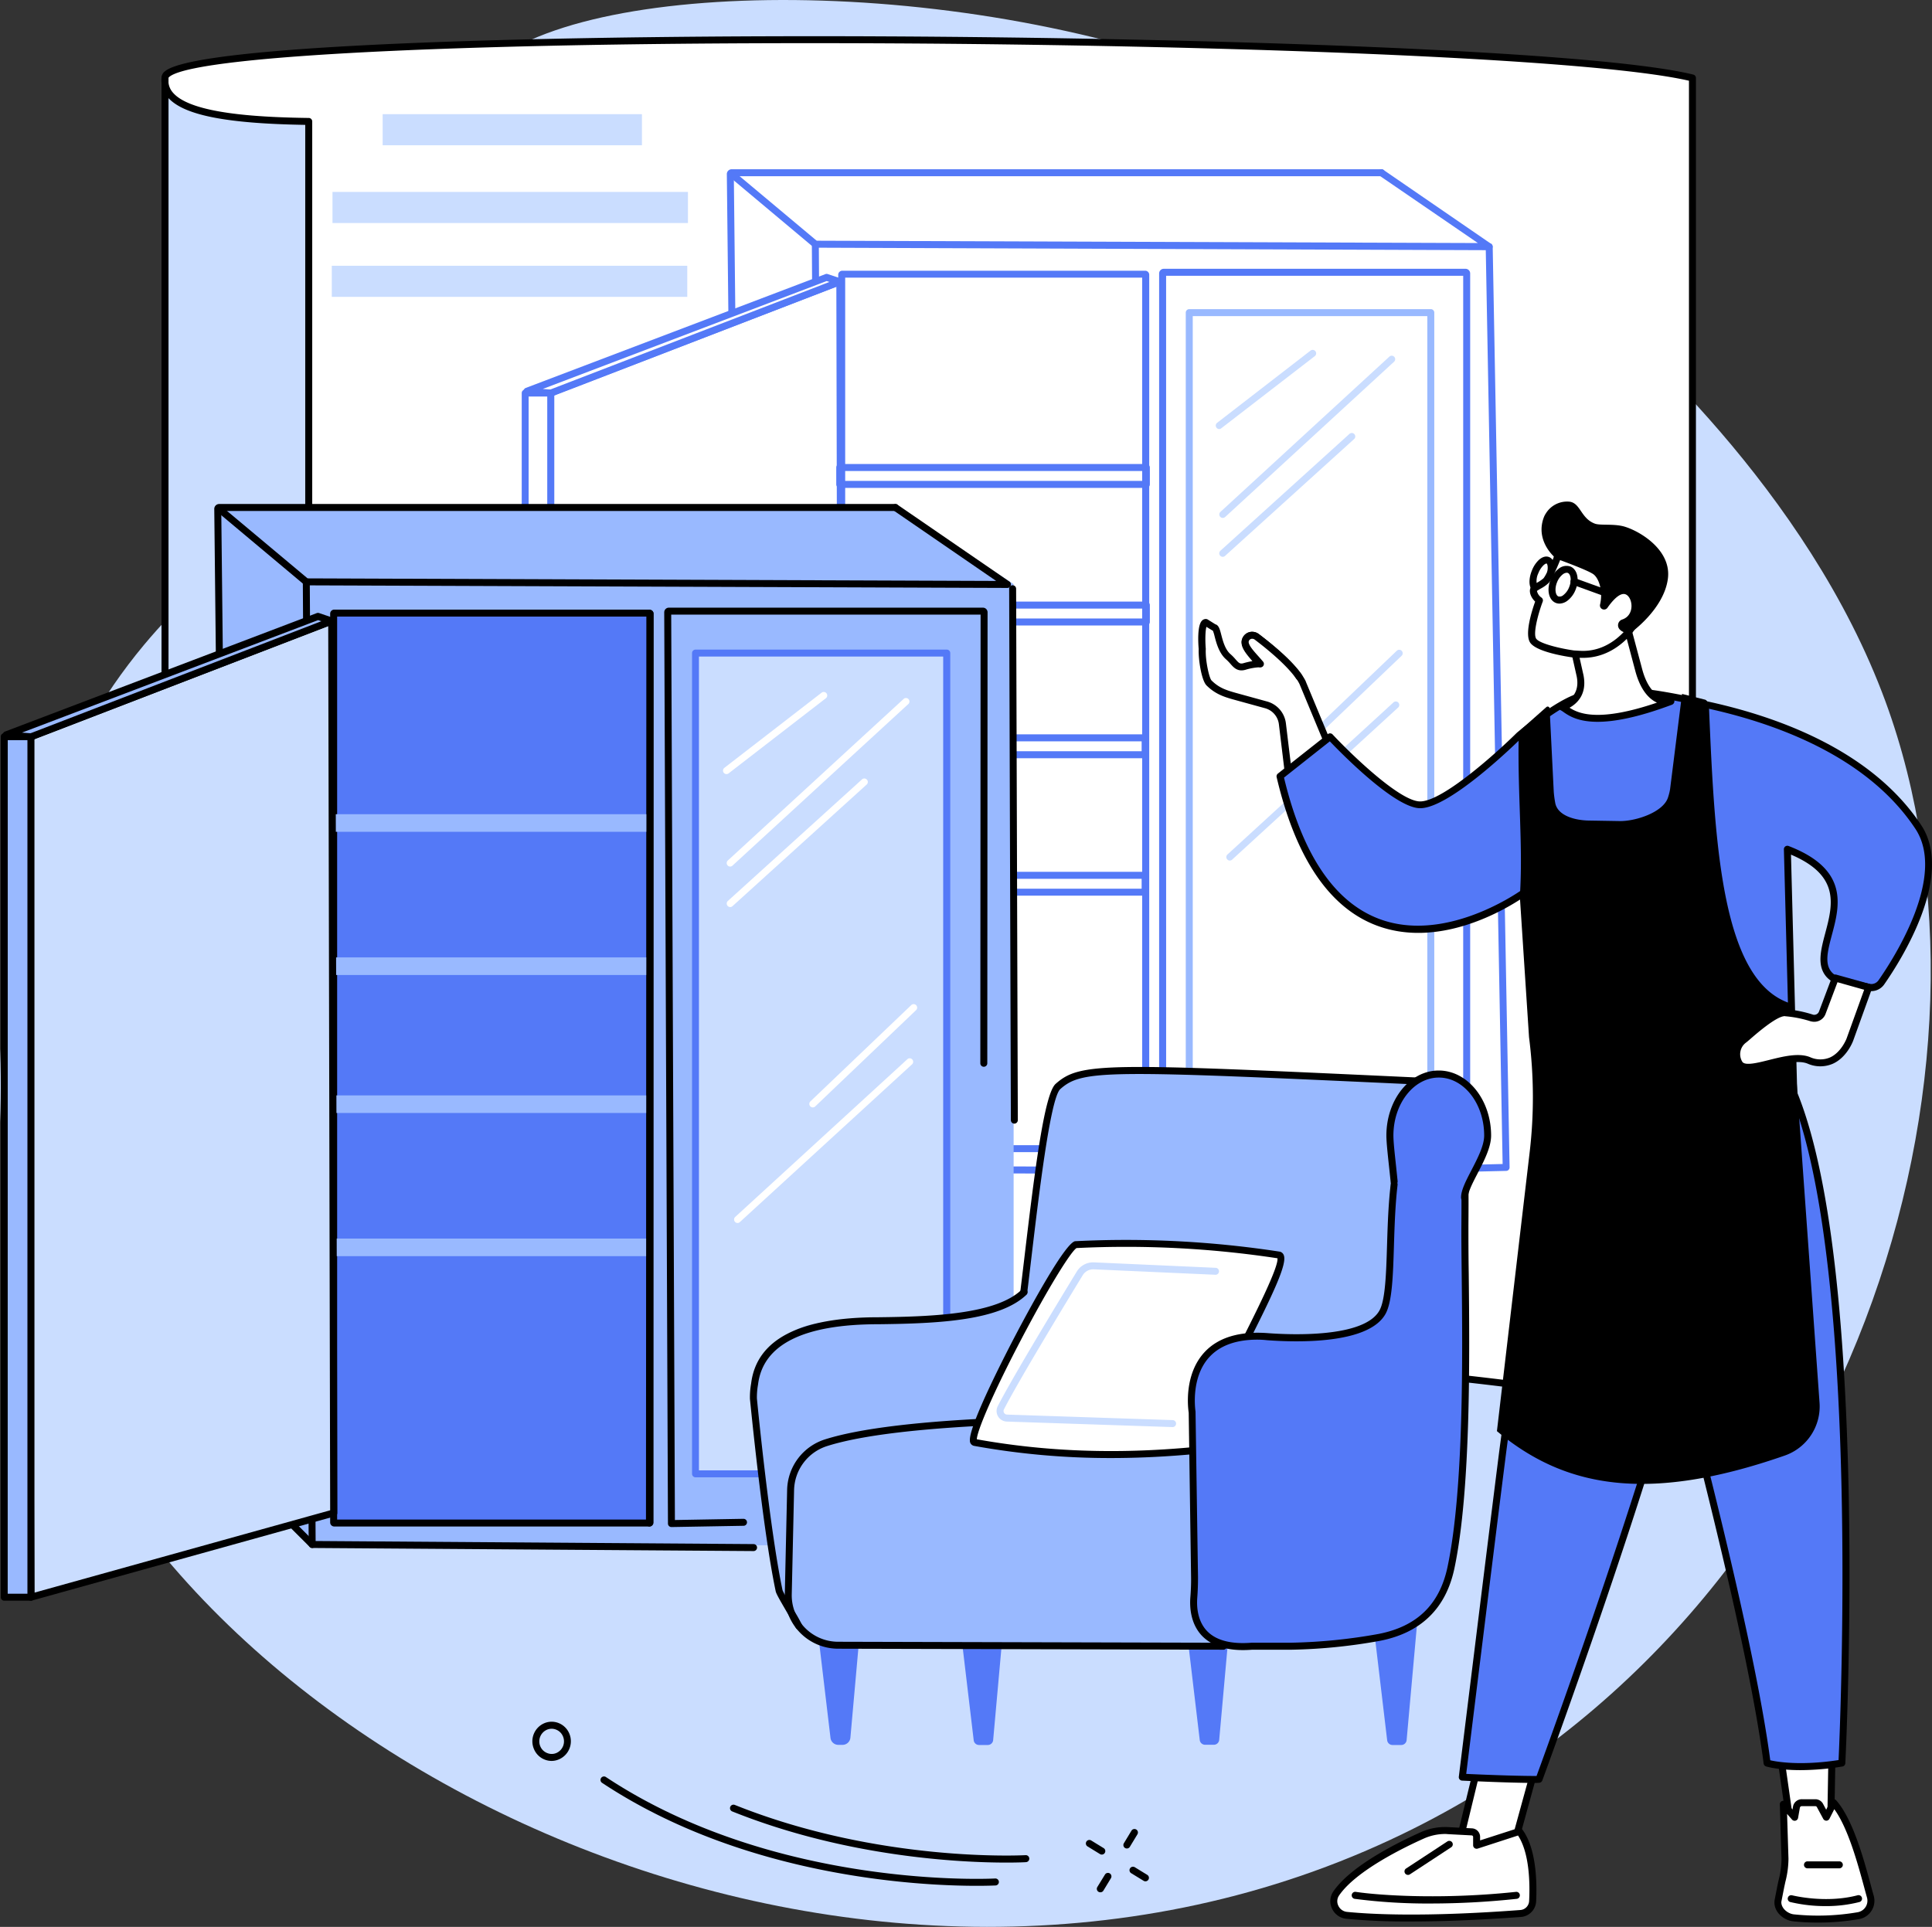
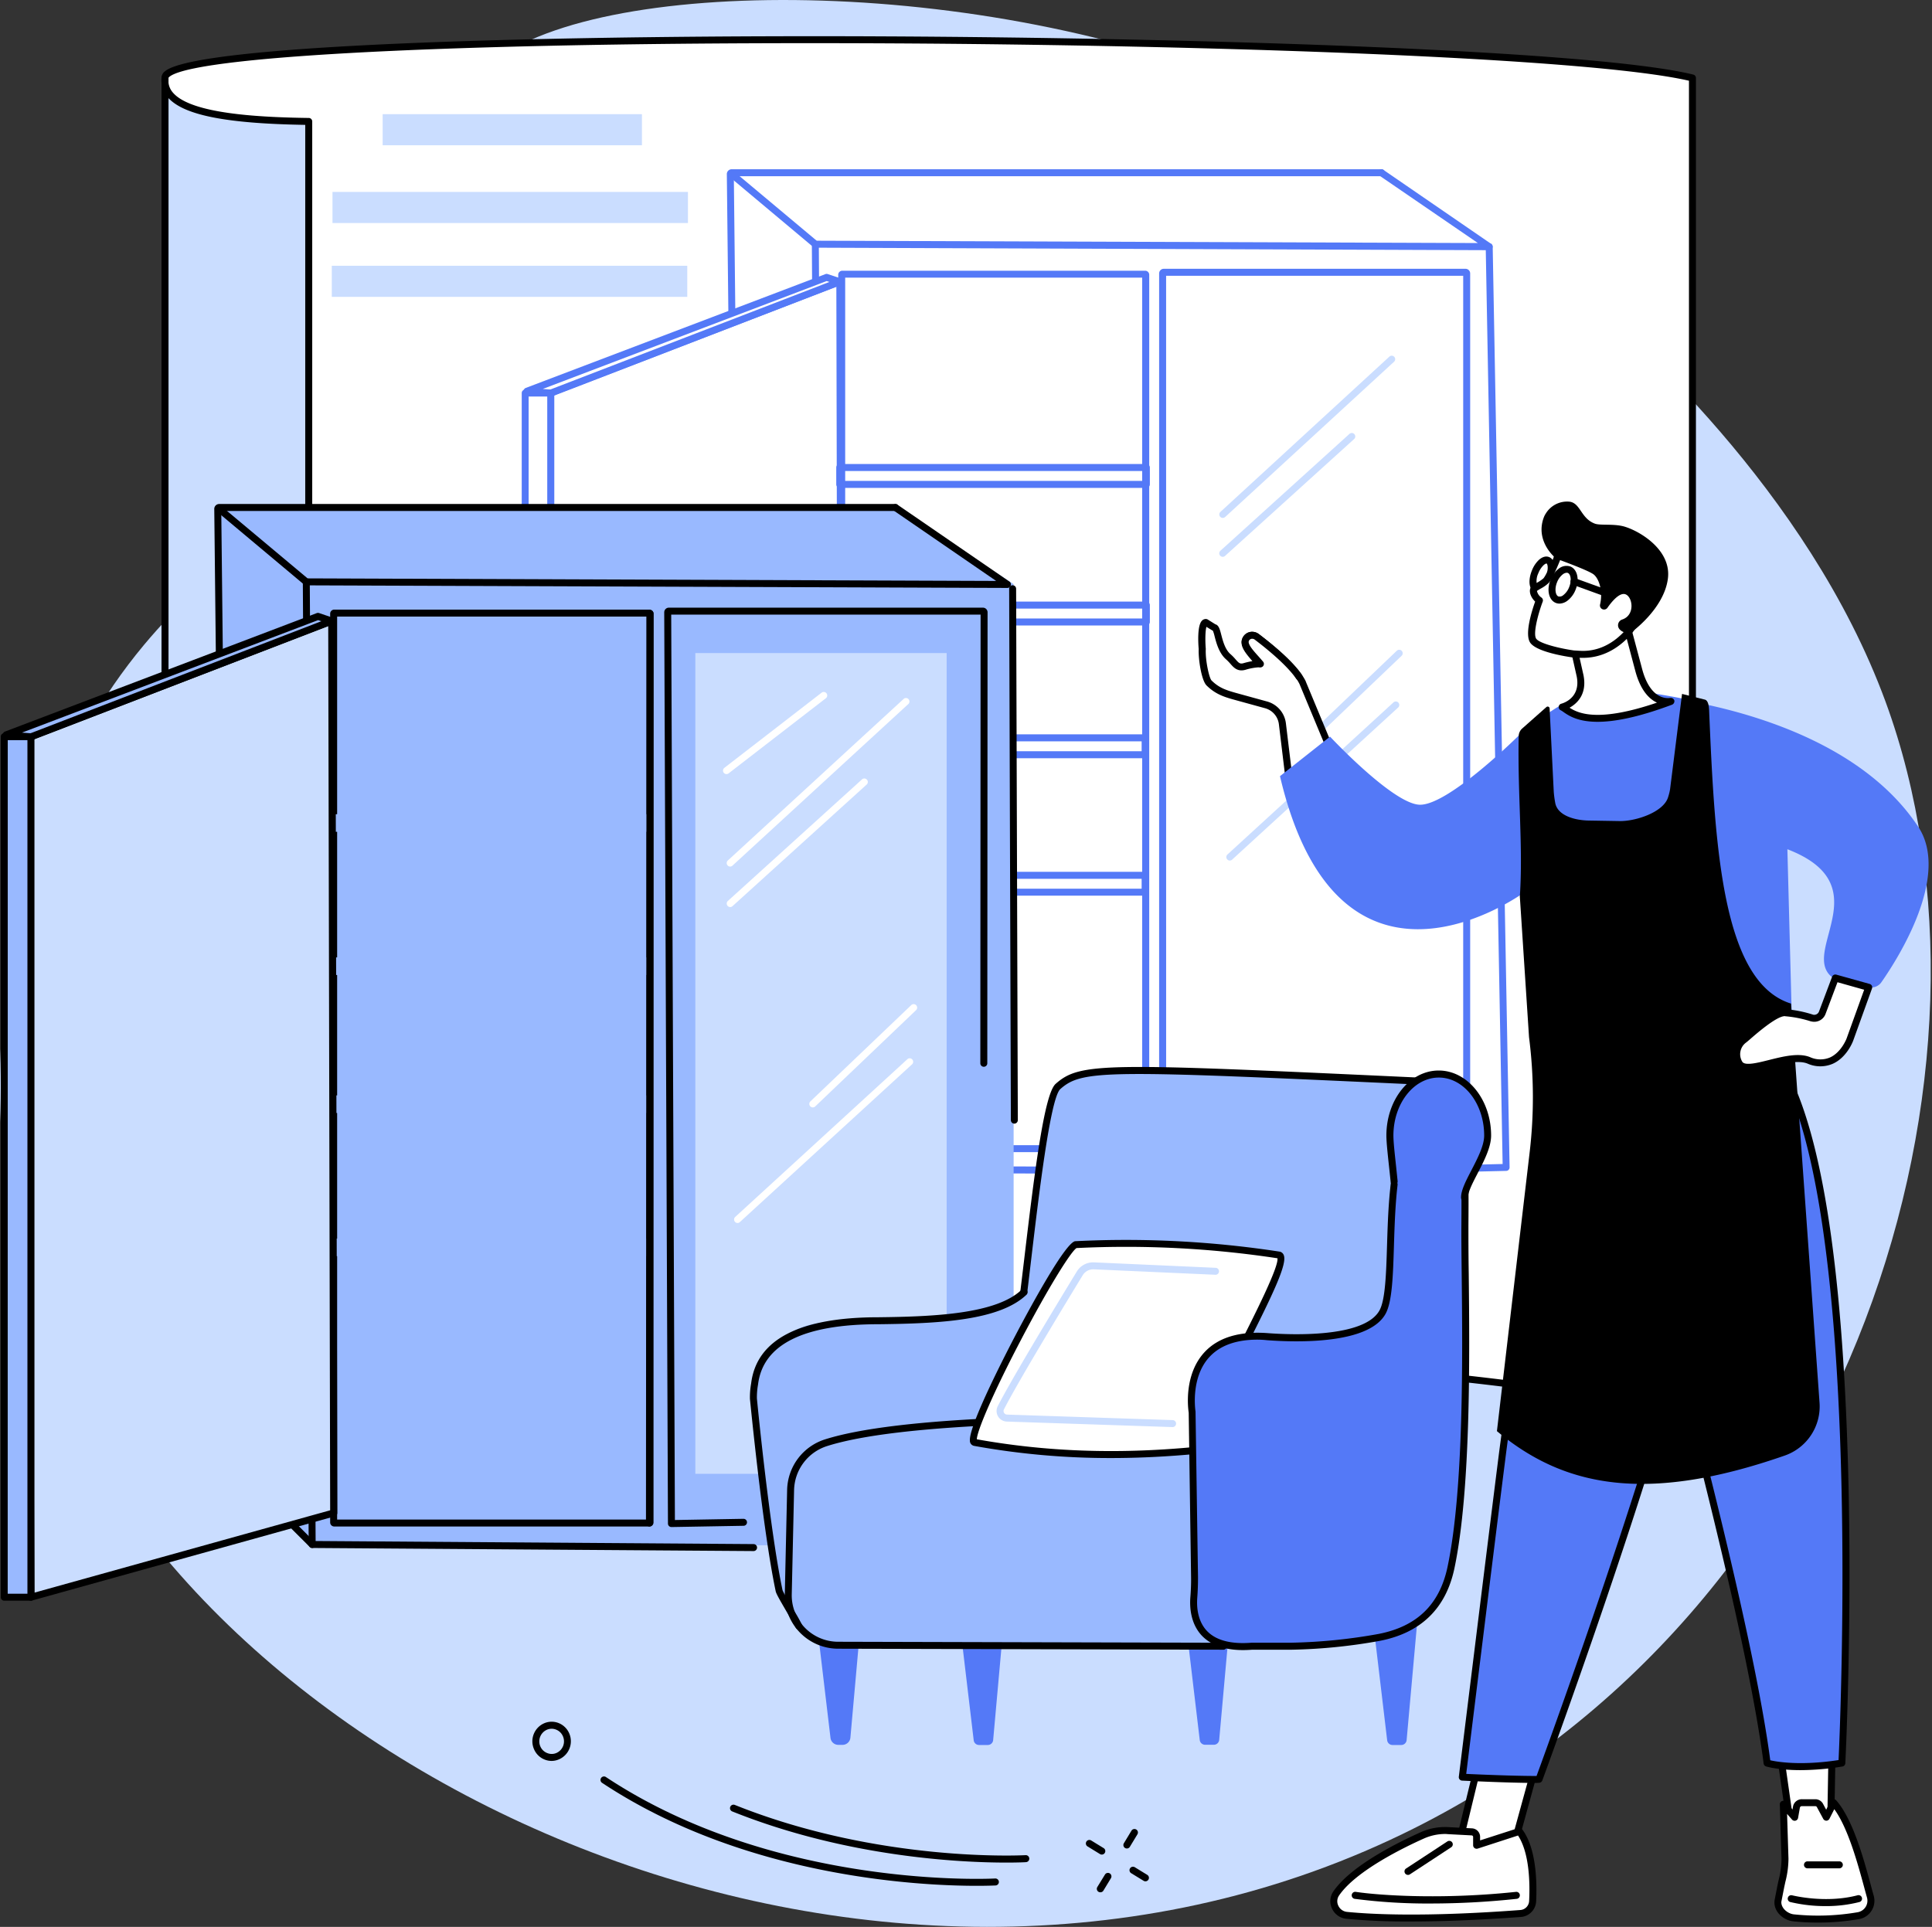
<svg xmlns="http://www.w3.org/2000/svg" viewBox="0 0 830.53 828.5">
  <rect x="0" y="0" width="830.53" height="828.5" fill="#333333" stroke="none" />
  <defs>
    <style>.cls-1{fill:#caddff;}.cls-2{fill:#fff;}.cls-3{fill:#5479f7;}.cls-4{fill:#99b9ff;}</style>
  </defs>
  <g id="Слой_2" data-name="Слой 2">
    <g id="Illustration">
      <g id="Custom_furniture" data-name="Custom furniture">
        <path class="cls-1" d="M500.87,24.58C519,30.2,599.15,56.34,679.24,125.7c19.4,16.81,97.82,84.73,131.32,176,57,155.42-11.21,391.88-207.76,486.91C373.85,899.33,84.65,763.09,18.69,580.77c-29.26-80.86-30.57-214.95,43.12-303.38,59.31-71.16,139.81-83.71,135.88-151C195.8,94,192.22,63.72,199,43.3,215.14-5.12,373.12-15.17,500.87,24.58Z" />
        <path d="M473.65,797.4a1.46,1.46,0,0,1-.78-.22l-5.36-3.29a1.5,1.5,0,1,1,1.57-2.56l5.36,3.29a1.5,1.5,0,0,1,.49,2.06A1.49,1.49,0,0,1,473.65,797.4Z" />
        <path d="M492.41,808.9a1.46,1.46,0,0,1-.78-.22l-5.36-3.28a1.5,1.5,0,1,1,1.57-2.56l5.36,3.29a1.5,1.5,0,0,1-.79,2.77Z" />
        <path d="M473,813.61a1.48,1.48,0,0,1-.78-.21,1.5,1.5,0,0,1-.5-2.06L475,806a1.5,1.5,0,1,1,2.57,1.55l-3.26,5.38A1.47,1.47,0,0,1,473,813.61Z" />
        <path d="M484.42,794.78a1.6,1.6,0,0,1-.78-.21,1.5,1.5,0,0,1-.5-2.06l3.25-5.38a1.5,1.5,0,1,1,2.57,1.55l-3.26,5.38A1.47,1.47,0,0,1,484.42,794.78Z" />
        <path d="M237.14,757.13a8.13,8.13,0,0,1-2.95-.56,8.24,8.24,0,0,1-4.62-4.47A8.46,8.46,0,0,1,233.8,741a8.08,8.08,0,0,1,6.29-.17,8.29,8.29,0,0,1,4.62,4.48,8.48,8.48,0,0,1-4.23,11.06A8.17,8.17,0,0,1,237.14,757.13ZM235,743.77a5.47,5.47,0,0,0-2.71,7.14,5.3,5.3,0,0,0,3,2.86,5.09,5.09,0,0,0,4-.1,5.46,5.46,0,0,0,2.7-7.14,5.28,5.28,0,0,0-2.95-2.86A5.11,5.11,0,0,0,235,743.77Z" />
        <path d="M419.89,810.83c-24.48,0-99.58-3.57-161-44.23a1.5,1.5,0,1,1,1.65-2.5c73.28,48.52,166.33,43.63,167.27,43.58a1.5,1.5,0,1,1,.17,3C427.85,810.68,425,810.83,419.89,810.83Z" />
        <path d="M432.67,800.84c-19.15,0-68.44-2.16-117.91-22a1.5,1.5,0,0,1,1.12-2.79c62.32,25,124.34,21.63,125,21.6a1.5,1.5,0,1,1,.18,3C440.88,800.68,437.9,800.84,432.67,800.84Z" />
        <path class="cls-2" d="M727.55,611.12c-71.84-31.61-560.92-51.59-656.61,0V33.53c-1.76-23.71,574.71-20.12,656.61,0Z" />
        <path d="M727.55,612.62a1.46,1.46,0,0,1-.61-.13c-34.42-15.14-171.46-28.5-318.78-31.07-169.2-3-295,8.64-336.51,31a1.5,1.5,0,0,1-2.21-1.32V33.57a3.52,3.52,0,0,1,1.46-2.91C85.19,18.58,246,15,379.44,15.64c138.23.64,306.24,6.06,348.47,16.43a1.51,1.51,0,0,1,1.14,1.46V611.12a1.5,1.5,0,0,1-.68,1.25A1.46,1.46,0,0,1,727.55,612.62ZM358.49,578q24.33,0,49.72.44c144.84,2.52,280,15.53,317.84,30.45V34.71c-43.4-10-207.82-15.36-343.38-16.06-170.73-.87-295,4.73-309.35,14-.68.44-.87.75-.89.83a.34.34,0,0,1,0,.1V608.65c23.23-11.58,67.35-20.07,131.24-25.24C248.12,579.82,300.93,578,358.49,578Z" />
        <path class="cls-1" d="M132.72,592.44H70.94V33.53c-1.46,14.33,25.57,18.19,61.78,18.68Z" />
        <path d="M132.72,593.94H70.94a1.5,1.5,0,0,1-1.5-1.5V35.76a11.15,11.15,0,0,1,0-2.38A1.48,1.48,0,0,1,71,32a1.5,1.5,0,0,1,1.43,1.5V35.6A7.84,7.84,0,0,0,74.5,40c8,9,37.08,10.43,58.24,10.72a1.5,1.5,0,0,1,1.48,1.5V592.44a1.5,1.5,0,0,1-1.5,1.5Zm-60.28-3h58.78V53.69c-33.75-.55-51.93-4.11-58.78-11.5Z" />
        <rect class="cls-1" x="164.5" y="49.09" width="111.46" height="13.37" />
        <rect class="cls-1" x="142.93" y="82.52" width="152.81" height="13.37" />
        <rect class="cls-1" x="142.63" y="114.27" width="152.81" height="13.37" />
        <path class="cls-3" d="M587.74,505.06h0L353,504.25a1.49,1.49,0,0,1-1.05-.44l-34.7-34.69a1.56,1.56,0,0,1-.44-1.05L312.45,74.86a2.08,2.08,0,0,1,2.08-2.09H593.89a1.5,1.5,0,0,1,0,3H315.46l4.3,391.66,33.82,33.82,234.16.81a1.5,1.5,0,0,1,0,3Z" />
        <path class="cls-3" d="M640.18,107.57h0L350.53,106.5a1.59,1.59,0,0,1-1-.35L314.88,77.1a1.5,1.5,0,1,1,1.93-2.3l34.27,28.7,284.24,1L593,75.51a1.5,1.5,0,0,1,1.7-2.48L641,104.84a1.5,1.5,0,0,1-.85,2.73Z" />
        <path class="cls-3" d="M353,504.25a1.49,1.49,0,0,1-1.5-1.49L349,105a1.49,1.49,0,0,1,1.49-1.5h0A1.5,1.5,0,0,1,352,105l2.42,397.75a1.5,1.5,0,0,1-1.49,1.51Z" />
        <path class="cls-3" d="M578.06,505.06a1.5,1.5,0,0,1,0-3l67.89-1.58L638.68,106.1a1.5,1.5,0,0,1,3-.06l7.26,395.88a1.49,1.49,0,0,1-1.46,1.52l-69.39,1.62Z" />
        <path class="cls-3" d="M492.28,495.38H362.08a1.76,1.76,0,0,1-1.75-1.76V118.16a1.76,1.76,0,0,1,1.75-1.76h130.2a1.75,1.75,0,0,1,1.75,1.76V493.62A1.75,1.75,0,0,1,492.28,495.38Zm-128.95-3H491v-373H363.33Z" />
        <path class="cls-3" d="M630,494.57H500.29a2,2,0,0,1-2-2v-375a2,2,0,0,1,2-2H630a2,2,0,0,1,2,2v375A2,2,0,0,1,630,494.57Zm-128.7-3H629v-373H501.29Z" />
        <polygon class="cls-2" points="361.02 121.13 235.16 169.65 236.78 524.53 361.83 489.72 361.02 121.13" />
        <path class="cls-3" d="M236.78,526a1.49,1.49,0,0,1-1.5-1.49l-1.62-354.88a1.52,1.52,0,0,1,1-1.41l125.87-48.52a1.5,1.5,0,0,1,1.38.16,1.54,1.54,0,0,1,.66,1.24l.8,368.59a1.52,1.52,0,0,1-1.1,1.45L237.18,526A1.37,1.37,0,0,1,236.78,526Zm-.11-355.35,1.6,351.88,122.06-34-.8-365.26Z" />
        <polygon class="cls-2" points="226.56 168.2 355.38 119.25 361.02 121.13 236.78 169 226.56 168.2" />
        <path class="cls-3" d="M236.78,170.5h-.12l-10.22-.81a1.5,1.5,0,0,1-.41-2.9l128.82-48.94a1.43,1.43,0,0,1,1,0l5.65,1.88a1.49,1.49,0,0,1,1,1.39,1.48,1.48,0,0,1-1,1.43L237.32,170.4A1.44,1.44,0,0,1,236.78,170.5Zm-3.45-3.27,3.23.25,120-46.25-1.18-.39Z" />
        <rect class="cls-2" x="225.75" y="169" width="11.03" height="355.53" />
        <path class="cls-3" d="M236.78,526h-11a1.5,1.5,0,0,1-1.5-1.5V169a1.5,1.5,0,0,1,1.5-1.5h11a1.5,1.5,0,0,1,1.5,1.5V524.53A1.5,1.5,0,0,1,236.78,526Zm-9.53-3h8V170.5h-8Z" />
        <path class="cls-3" d="M492.8,209.77H361a1.5,1.5,0,0,1-1.5-1.5V201a1.5,1.5,0,0,1,1.5-1.5H492.8a1.5,1.5,0,0,1,1.5,1.5v7.26A1.5,1.5,0,0,1,492.8,209.77Zm-130.27-3H491.3v-4.26H362.53Z" />
        <path class="cls-3" d="M492.8,268.93H361.56a1.5,1.5,0,0,1-1.5-1.5v-7.26a1.5,1.5,0,0,1,1.5-1.5H492.8a1.5,1.5,0,0,1,1.5,1.5v7.26A1.5,1.5,0,0,1,492.8,268.93Zm-129.74-3H491.3v-4.26H363.06Z" />
        <path class="cls-3" d="M492.27,326H361.56a1.5,1.5,0,0,1-1.5-1.5v-7.26a1.5,1.5,0,0,1,1.5-1.5H492.27a1.5,1.5,0,0,1,1.5,1.5v7.26A1.51,1.51,0,0,1,492.27,326Zm-129.21-3H490.77v-4.26H363.06Z" />
        <path class="cls-3" d="M492.27,385.11H362.1a1.5,1.5,0,0,1-1.5-1.5v-7.26a1.5,1.5,0,0,1,1.5-1.5H492.27a1.5,1.5,0,0,1,1.5,1.5v7.26A1.5,1.5,0,0,1,492.27,385.11Zm-128.67-3H490.77v-4.26H363.6Z" />
-         <path class="cls-4" d="M615.07,475.05H511.24a1.5,1.5,0,0,1-1.5-1.5V134.42a1.5,1.5,0,0,1,1.5-1.5H615.07a1.5,1.5,0,0,1,1.5,1.5V473.55A1.5,1.5,0,0,1,615.07,475.05Zm-102.33-3H613.57V135.92H512.74Z" />
-         <path class="cls-1" d="M524.13,184.48a1.5,1.5,0,0,1-.92-2.68l40.16-31.05a1.5,1.5,0,1,1,1.84,2.37l-40.17,31A1.47,1.47,0,0,1,524.13,184.48Z" />
        <path class="cls-1" d="M525.64,222.69a1.5,1.5,0,0,1-1-2.6l72.75-66.87a1.5,1.5,0,0,1,2,2.21L526.66,222.3A1.53,1.53,0,0,1,525.64,222.69Z" />
        <path class="cls-1" d="M525.64,239.41a1.48,1.48,0,0,1-1.11-.49,1.5,1.5,0,0,1,.1-2.12L580,186.65a1.5,1.5,0,1,1,2,2.22L526.65,239A1.51,1.51,0,0,1,525.64,239.41Z" />
        <path class="cls-1" d="M528.67,370a1.46,1.46,0,0,1-1.1-.49,1.49,1.49,0,0,1,.09-2.11l71.24-65.28a1.5,1.5,0,1,1,2,2.21l-71.23,65.28A1.52,1.52,0,0,1,528.67,370Z" />
        <path class="cls-1" d="M559.75,322.21a1.5,1.5,0,0,1-1-2.59l41.68-39.8a1.5,1.5,0,1,1,2.07,2.17l-41.68,39.8A1.48,1.48,0,0,1,559.75,322.21Z" />
        <polygon class="cls-4" points="435.74 664.7 134.2 663.91 96.9 627.97 94.86 217.92 384.92 217.92 435.74 251.15 435.74 664.7" />
        <path d="M323.93,666.9h0l-189.73-1.33a1.49,1.49,0,0,1-1.05-.44L97,629a1.47,1.47,0,0,1-.44-1L92.11,218.82a2.11,2.11,0,0,1,2.1-2.12h290.7a1.5,1.5,0,0,1,0,3H95.12l4.47,407.64,35.24,35.23,189.11,1.33a1.5,1.5,0,0,1,0,3Z" />
        <path d="M433.08,252.79h0l-301.39-1.11a1.59,1.59,0,0,1-1-.35L94.62,221.1a1.5,1.5,0,1,1,1.92-2.3l35.69,29.88,296,1.1-44.16-30.34a1.5,1.5,0,0,1,1.7-2.47l48.17,33.09a1.5,1.5,0,0,1-.85,2.73Z" />
        <path d="M134.2,665.57a1.5,1.5,0,0,1-1.5-1.49l-2.52-413.9a1.5,1.5,0,0,1,1.49-1.5h0a1.49,1.49,0,0,1,1.5,1.49l2.52,413.89a1.5,1.5,0,0,1-1.49,1.51Z" />
-         <rect class="cls-3" x="143.43" y="263.61" width="136.01" height="391.23" rx="0.25" />
        <path d="M279.19,656.34H143.68a1.76,1.76,0,0,1-1.75-1.76V263.86a1.75,1.75,0,0,1,1.75-1.75H279.19a1.75,1.75,0,0,1,1.75,1.75V654.58A1.76,1.76,0,0,1,279.19,656.34Zm-134.26-3h133V265.11h-133Z" />
        <path d="M288.59,656.57a1.52,1.52,0,0,1-1-.42,1.55,1.55,0,0,1-.45-1.07l-1.6-391.81a2,2,0,0,1,2-2h135a2,2,0,0,1,2,2l-.12,193.9a1.5,1.5,0,0,1-1.5,1.5h0a1.5,1.5,0,0,1-1.5-1.5l.12-192.9h-133l1.59,389.28,29.47-.52a1.51,1.51,0,0,1,1.52,1.47,1.49,1.49,0,0,1-1.47,1.53l-31,.54Z" />
        <rect class="cls-4" x="142.6" y="350.08" width="137.13" height="7.56" />
        <rect class="cls-4" x="143.16" y="411.65" width="136.57" height="7.56" />
        <rect class="cls-4" x="143.16" y="470.98" width="136.01" height="7.56" />
        <rect class="cls-4" x="143.71" y="532.54" width="135.45" height="7.56" />
        <rect class="cls-1" x="298.91" y="280.79" width="108.04" height="352.89" />
-         <path class="cls-3" d="M407,635.19h-108a1.5,1.5,0,0,1-1.5-1.5V280.8a1.5,1.5,0,0,1,1.5-1.5H407a1.5,1.5,0,0,1,1.5,1.5V633.69A1.5,1.5,0,0,1,407,635.19Zm-106.54-3h105V282.3h-105Z" />
        <path class="cls-2" d="M312.32,332.83a1.5,1.5,0,0,1-.92-2.69l41.79-32.31a1.5,1.5,0,0,1,1.84,2.38l-41.8,32.3A1.48,1.48,0,0,1,312.32,332.83Z" />
        <path class="cls-2" d="M313.89,372.59a1.46,1.46,0,0,1-1.1-.49,1.5,1.5,0,0,1,.09-2.12l75.7-69.58a1.5,1.5,0,0,1,2,2.21l-75.7,69.58A1.5,1.5,0,0,1,313.89,372.59Z" />
        <path class="cls-2" d="M313.89,390a1.51,1.51,0,0,1-1-2.62l57.57-52.18a1.5,1.5,0,1,1,2,2.22L314.9,389.6A1.51,1.51,0,0,1,313.89,390Z" />
        <path class="cls-2" d="M317.05,525.84a1.5,1.5,0,0,1-1-2.6l74.13-67.93a1.5,1.5,0,0,1,2,2.21l-74.13,67.93A1.51,1.51,0,0,1,317.05,525.84Z" />
        <path class="cls-2" d="M349.38,476.14a1.5,1.5,0,0,1-1-2.59l43.38-41.42a1.5,1.5,0,0,1,2.07,2.17l-43.38,41.42A1.48,1.48,0,0,1,349.38,476.14Z" />
        <polygon class="cls-1" points="142.59 266.97 11.63 317.46 13.31 686.74 143.44 650.51 142.59 266.97" />
        <path d="M13.31,688.24a1.5,1.5,0,0,1-1.5-1.5L10.13,317.46a1.48,1.48,0,0,1,1-1.4l131-50.49a1.47,1.47,0,0,1,1.38.16,1.52,1.52,0,0,1,.66,1.23l.83,383.55a1.48,1.48,0,0,1-1.09,1.45L13.71,688.18A1.39,1.39,0,0,1,13.31,688.24Zm-.18-369.76L14.8,684.77l127.13-35.4-.83-380.22Z" />
        <polygon class="cls-4" points="2.67 315.94 136.72 265.01 142.59 266.97 13.31 316.78 2.67 315.94" />
        <path d="M13.31,318.28h-.12l-10.64-.83a1.5,1.5,0,0,1-.41-2.9L136.19,263.6a1.56,1.56,0,0,1,1,0l5.88,2a1.5,1.5,0,0,1,.06,2.83L13.85,318.18A1.71,1.71,0,0,1,13.31,318.28ZM9.45,315l3.64.29,125.07-48.19-1.41-.47Z" />
        <rect class="cls-4" x="1.83" y="316.78" width="11.47" height="369.96" />
        <path d="M13.31,688.24H1.83a1.5,1.5,0,0,1-1.5-1.5v-370a1.5,1.5,0,0,1,1.5-1.5H13.31a1.5,1.5,0,0,1,1.5,1.5v370A1.5,1.5,0,0,1,13.31,688.24Zm-10-3h8.48v-367H3.33Z" />
        <path d="M279.19,656.34h0a1.51,1.51,0,0,1-1.5-1.51l.25-391a1.5,1.5,0,0,1,1.5-1.5h0a1.5,1.5,0,0,1,1.5,1.5l-.25,391A1.5,1.5,0,0,1,279.19,656.34Z" />
        <path d="M436.05,483.12a1.5,1.5,0,0,1-1.5-1.5l-.73-228.48a1.49,1.49,0,0,1,1.49-1.5h0a1.51,1.51,0,0,1,1.5,1.5l.73,228.47a1.5,1.5,0,0,1-1.49,1.51Z" />
        <path class="cls-3" d="M350.81,695l6.2,52.22a3.38,3.38,0,0,0,3.36,3h1.83a3.39,3.39,0,0,0,3.37-3.08L371,686.29Z" />
        <path class="cls-3" d="M509.43,695l6.32,53.18a2.3,2.3,0,0,0,2.29,2h3.78a2.3,2.3,0,0,0,2.29-2.1l5.55-61.86Z" />
        <path class="cls-3" d="M412.26,695.09l6.32,53.19a2.3,2.3,0,0,0,2.29,2h3.77a2.31,2.31,0,0,0,2.3-2.1l5.55-61.86Z" />
        <path class="cls-3" d="M590,695.09l6.32,53.19a2.3,2.3,0,0,0,2.29,2h3.77a2.31,2.31,0,0,0,2.3-2.1l5.55-61.86Z" />
        <path class="cls-4" d="M629.74,527.17c.2-28,.06-40.71-7.37-46.69l4.28-16.16-156.39-3.57c-8.54-.2-17.41,6.06-18.81,14.49l-1.68,9.23c-7.55,22.95-3.78,62.9-13.15,73.61-6.82,7.79-49.93,9.73-81.45,10.55a32.16,32.16,0,0,0-31.3,32.7s5.33,55.59,11.07,82.65,32.8,23.83,32.8,23.83H555.12c19.75-.84,33.5-2.73,42.53-4.8a33.67,33.67,0,0,0,24.94-24.2C633.25,638.87,629.53,555.6,629.74,527.17Z" />
        <path d="M440.1,557.05h-.18a1.51,1.51,0,0,1-1.31-1.68c.53-4.34,1.1-9.13,1.7-14.15,4.73-40,8.74-71,13.5-75.21,10.61-9.42,21.5-8.92,154.86-2.75a1.5,1.5,0,1,1-.14,3c-132.95-6.14-143.26-6.41-152.72,2-4.3,3.82-9.25,45.64-12.53,73.32-.59,5-1.16,9.82-1.69,14.17A1.51,1.51,0,0,1,440.1,557.05Z" />
        <path d="M343.41,700.65a1.49,1.49,0,0,1-1.41-1c-.21-.55-1.91-3.43-3.28-5.74-3.39-5.75-5-8.57-5.25-9.67-5.69-26.83-11-82.21-11.09-82.76a.49.49,0,0,1,0-.12,33.92,33.92,0,0,1,.52-6.53c2.31-18.85,20.71-28.45,54.68-28.46,24.13-.27,50.81-1.43,61.65-11.89a1.5,1.5,0,0,1,2.08,2.16c-11.63,11.22-37.85,12.44-63.71,12.73-32.23,0-49.63,8.72-51.73,25.91a31,31,0,0,0-.49,6c.2,2.1,5.47,56.09,11,82.37.25.89,3.16,5.82,4.9,8.76a67.43,67.43,0,0,1,3.52,6.27,1.51,1.51,0,0,1-1.42,2Z" />
        <path d="M525.9,709.31h0l-165.72-.43a22.95,22.95,0,0,1-22.81-23.45l1-44.81a23.32,23.32,0,0,1,16.25-21.73c15.15-4.81,41.88-8,79.44-9.41a1.5,1.5,0,1,1,.12,3c-37.3,1.43-63.76,4.55-78.65,9.28a20.35,20.35,0,0,0-14.17,18.94l-1,44.81a19.94,19.94,0,0,0,19.82,20.38l165.72.43a1.5,1.5,0,1,1,0,3Z" />
        <path class="cls-2" d="M462.46,535.13c-5.75,1.18-49.65,84.54-43.42,85.08,28,5.09,59.15,6.88,95.4,3.36.08-12.33,42.19-81.72,35.46-84A432.35,432.35,0,0,0,462.46,535.13Z" />
        <path d="M477.6,626.9a326.93,326.93,0,0,1-58.78-5.21,2.23,2.23,0,0,1-1.88-2.34c-.4-6.87,16.55-39.44,19.95-45.9,6.15-11.66,20.91-38.89,25.27-39.79l.22,0a435.57,435.57,0,0,1,87.75,4.5,1.14,1.14,0,0,1,.25.06,2.39,2.39,0,0,1,1.48,1.42c1.58,3.82-4.44,16.45-17.57,42.38-8.59,17-18.32,36.15-18.35,41.59a1.5,1.5,0,0,1-1.36,1.48C501.93,626.29,489.63,626.9,477.6,626.9Zm-57.68-8.06c29.75,5.35,60.23,6.45,93.14,3.35,1.11-7.13,9.6-23.89,18.55-41.56,7.68-15.15,18.12-35.77,17.55-39.62a432.92,432.92,0,0,0-86.38-4.39c-2.35,1.42-11.91,16.58-24.13,39.94S420,615.39,419.92,618.84Z" />
        <path class="cls-1" d="M504.07,613.59H504l-71.2-2.37a4.54,4.54,0,0,1-3.89-6.61c6.3-12.37,27.62-47.46,34-57.92a8.18,8.18,0,0,1,7.39-3.92l52.29,2.34a1.5,1.5,0,0,1,1.43,1.56,1.48,1.48,0,0,1-1.57,1.43l-52.29-2.34a5.28,5.28,0,0,0-4.69,2.5c-6.37,10.43-27.63,45.44-33.89,57.71a1.54,1.54,0,0,0,1.32,2.25l71.2,2.37a1.5,1.5,0,0,1-.05,3Z" />
        <path class="cls-3" d="M623.76,674c8.77-41.56,5.78-119.51,6-146.85.24-33.38,0-45.1-12.58-49.47h0c-1.25-.43-7.34.19-8.55.7a7.37,7.37,0,0,0-.84.21c-17.42,18-6,72.2-13.43,85.54-6.75,12.19-36.68,11.52-49.46,10.56-38.42-2.87-32.41,32.54-32.41,32.54L513.61,684s-6,26.29,24.65,23.82c.14,0,16.86,0,16.86,0A231.88,231.88,0,0,0,592.9,704C608.25,701,619.86,692.45,623.76,674Z" />
        <path d="M534.32,709.47c-7.59,0-13.42-2-17.32-5.85-5.32-5.3-5.6-12.82-5.29-16.83.25-3.19.35-6,.31-8.62L511,607.37c-.24-1.57-2.22-16.07,6.66-25.83,5.88-6.45,15.08-9.26,27.36-8.34,9.6.72,41.44,2.14,48-9.78,2.51-4.54,2.87-15.9,3.24-27.94.7-22.45,1.57-50.39,16.14-58.85a2.33,2.33,0,0,1,.42-.2,6.83,6.83,0,0,1,4.83-.15c13.93,4.84,13.83,18.32,13.6,50.9,0,5.13,0,12.11.13,20.2.38,34.8,1,93-6.15,126.94-3.64,17.26-14.42,27.74-32,31.17a234.87,234.87,0,0,1-38,3.82c-4.57,0-16.4,0-16.86,0C536.93,709.41,535.6,709.47,534.32,709.47ZM540.58,576c-9.22,0-16.18,2.53-20.74,7.53-8.23,9-5.92,23.29-5.9,23.43a1.79,1.79,0,0,1,0,.23L515,678.13c0,2.69-.07,5.6-.32,8.89-.27,3.5-.05,10,4.42,14.48,3.91,3.89,10.3,5.5,19,4.8.08,0,.2,0,17,0a233.47,233.47,0,0,0,37.49-3.76c16.55-3.22,26.26-12.66,29.68-28.84,7.09-33.58,6.46-91.62,6.08-126.3-.09-8.1-.17-15.09-.13-20.25.24-34.08-.19-44.09-11.57-48a3.78,3.78,0,0,0-2.67.08l-.13.05c-13.1,7.61-13.94,34.63-14.62,56.34-.4,12.94-.75,24.12-3.61,29.29-7.26,13.11-38,12.28-50.88,11.33C543.32,576.09,541.92,576,540.58,576Zm83.18,98h0Z" />
        <path class="cls-3" d="M639.52,488.25c0,9.31-8.93,24.38-15.25,29.39-3.6,2.85-3.74-3.3-7.42-1.26-14.76,8.19-19.31-13.52-19.31-28.13s9.4-26.44,21-26.44S639.52,473.65,639.52,488.25Z" />
        <path d="M629.59,516.48a1.5,1.5,0,0,1-1.5-1.45c-.11-3.09,2-7.17,4.45-11.89,2.57-4.95,5.48-10.56,5.48-14.89,0-13.75-8.74-24.94-19.49-24.94S599,474.5,599,488.25c0,2.57.5,7.24,1.09,12.65.23,2.2.48,4.54.72,6.93a1.5,1.5,0,1,1-3,.3c-.24-2.39-.49-4.72-.73-6.91-.59-5.5-1.1-10.24-1.1-13,0-15.41,10.09-27.94,22.49-27.94S641,472.84,641,488.25c0,5.06-3.09,11-5.82,16.27-2.16,4.17-4.2,8.1-4.11,10.41a1.5,1.5,0,0,1-1.45,1.55Z" />
        <polygon class="cls-2" points="663.4 747.53 649.66 797.48 625.94 797.81 639.32 742.71 663.4 747.53" />
        <path d="M625.94,799.31a1.5,1.5,0,0,1-1.45-1.86l13.37-55.1a1.51,1.51,0,0,1,1.75-1.12l24.09,4.83a1.5,1.5,0,0,1,1.15,1.87l-13.75,50a1.49,1.49,0,0,1-1.42,1.1l-23.72.33Zm14.49-54.85-12.57,51.82,20.65-.28,13-47.31Z" />
        <path class="cls-2" d="M658.84,817.41c.39-7.59.23-22.16-5.68-30l-18.39,6v-3.58a2.17,2.17,0,0,0-2-2.17l-10.26-.53a24,24,0,0,0-11.06,2c-9.74,4.36-29.69,14.25-37,25a6.09,6.09,0,0,0,4.49,9.39c10.56,1.09,33.58,2.29,74.82-.82A5.56,5.56,0,0,0,658.84,817.41Z" />
        <path d="M606.48,826.16A274.92,274.92,0,0,1,578.74,825a7.6,7.6,0,0,1-6.15-4.41,7.37,7.37,0,0,1,.57-7.32c7.38-10.83,26.74-20.62,37.62-25.5a25.53,25.53,0,0,1,11.76-2.18l10.25.53a3.68,3.68,0,0,1,3.48,3.67v1.51L652.7,786a1.5,1.5,0,0,1,1.66.53c6.15,8.18,6.39,22.93,6,31a7.08,7.08,0,0,1-6.52,6.69C634.09,825.66,618.5,826.16,606.48,826.16Zm14.73-37.62a22.56,22.56,0,0,0-9.2,2c-8.53,3.82-29.14,13.85-36.37,24.45a4.35,4.35,0,0,0-.33,4.37,4.62,4.62,0,0,0,3.74,2.68c10,1,33,2.31,74.55-.81a4.07,4.07,0,0,0,3.74-3.85c.38-7.37.22-20.58-4.77-28.18l-17.34,5.63a1.53,1.53,0,0,1-1.34-.22,1.49,1.49,0,0,1-.62-1.21v-3.58a.67.67,0,0,0-.63-.67l-10.26-.54Q621.8,788.54,621.21,788.54Zm37.63,28.87h0Z" />
        <path d="M615.49,818.43a241.64,241.64,0,0,1-33.12-2,1.5,1.5,0,0,1,.44-3c9.85,1.49,36.93,3.4,68.88,0a1.5,1.5,0,1,1,.31,3A347.63,347.63,0,0,1,615.49,818.43Z" />
        <path d="M605.28,806.14a1.5,1.5,0,0,1-.83-2.76l17.71-11.61a1.5,1.5,0,1,1,1.64,2.51l-17.7,11.61A1.46,1.46,0,0,1,605.28,806.14Z" />
        <polygon class="cls-2" points="763.79 743.35 769.71 784.89 787 784.89 787.71 744.04 763.79 743.35" />
        <path d="M787,786.39H769.71a1.51,1.51,0,0,1-1.49-1.29l-5.91-41.53a1.51,1.51,0,0,1,.36-1.22,1.42,1.42,0,0,1,1.16-.5l23.92.69a1.5,1.5,0,0,1,1.46,1.52l-.71,40.85A1.51,1.51,0,0,1,787,786.39Zm-16-3h14.51l.66-37.89-20.65-.6Z" />
        <path class="cls-3" d="M667.8,470.08s-18.41,127.05-22.21,157.1c-4.26,33.78-17,137-17,137s20.61,1,33,1c0,0,65-176.47,69.37-226.22s-10.15-72.53-10.15-72.53Z" />
        <path d="M660.46,766.6c-12.36,0-31.72-1-31.92-1a1.49,1.49,0,0,1-1.42-1.68c.13-1,12.77-103.57,17-137,3.76-29.73,22-155.87,22.22-157.14a1.49,1.49,0,0,1,1.38-1.28l53-3.73a1.52,1.52,0,0,1,1.37.69c.6.95,14.7,23.78,10.38,73.47-4.3,49.38-68.81,224.84-69.46,226.6a1.52,1.52,0,0,1-1.4,1Zm-30.16-3.89c4.91.23,20,.89,30.15.89h.09c5.22-14.25,64.83-177.78,68.93-224.85,3.81-43.77-7.14-66.53-9.49-70.84l-50.87,3.58c-1.88,13-18.48,127.74-22,155.88C643.15,658.45,631.93,749.48,630.3,762.71Z" />
        <path class="cls-3" d="M687,462.18s61.78,211.54,72.6,295.87c0,0,11.08,3.44,32.16,0,0,0,12.15-236.84-26.82-300.38Z" />
        <path d="M774,761.09c-9.52,0-14.54-1.51-14.85-1.61a1.49,1.49,0,0,1-1-1.24C747.44,675,686.18,464.72,685.57,462.6a1.49,1.49,0,0,1,.21-1.28,1.45,1.45,0,0,1,1.14-.63l77.94-4.52a1.51,1.51,0,0,1,1.37.72c16.3,26.57,25.8,85.37,28.24,174.76,1.82,66.44-1.17,125.88-1.2,126.48a1.51,1.51,0,0,1-1.26,1.4A111.5,111.5,0,0,1,774,761.09Zm-13-4.24c2.95.67,13,2.42,29.37-.09.85-18.34,10.12-236.38-26.2-297.54L689,463.57C695,484.34,750.45,676.87,761,756.85Z" />
        <path class="cls-2" d="M771,824.59a101.84,101.84,0,0,0,27.84-.93,6.54,6.54,0,0,0,5.2-8.21c-2.93-10.43-7.85-31.41-15.8-40.4l-3.13,6.32-2.75-5.17a2.31,2.31,0,0,0-1.78-1.12h-5.79a2.33,2.33,0,0,0-2.51,1.91l-.77,4.38-4.88-5.64.73,23.55c.12,4.16-1.11,8.32-1.91,12.4l-1.13,5.77C764,821,767.43,824.21,771,824.59Z" />
        <path d="M781.45,826.64a102,102,0,0,1-10.62-.55h0c-4.16-.45-8.47-4.16-8-8.78l0-.14,1.13-5.78c.19-1,.4-1.94.62-2.92a38.54,38.54,0,0,0,1.26-9.14l-.73-23.55a1.5,1.5,0,0,1,2.63-1l2.82,3.25.22-1.27a3.84,3.84,0,0,1,4.05-3.15h5.73s.09,0,.14,0a3.81,3.81,0,0,1,2.92,1.84l1.42,2.66,1.84-3.7a1.49,1.49,0,0,1,2.47-.33c7.21,8.15,11.87,25.35,14.95,36.74.42,1.54.81,3,1.17,4.24a8,8,0,0,1-6.4,10.1A104.08,104.08,0,0,1,781.45,826.64Zm-10.3-3.54a100.5,100.5,0,0,0,27.42-.91A5.09,5.09,0,0,0,802,819.9a5,5,0,0,0,.59-4c-.36-1.28-.75-2.71-1.17-4.27-2.8-10.31-6.92-25.52-12.89-33.75L786.44,782a1.51,1.51,0,0,1-1.32.83,1.52,1.52,0,0,1-1.34-.79L781,776.9a.83.83,0,0,0-.54-.32h-5.84a.83.83,0,0,0-.89.68l-.77,4.37a1.5,1.5,0,0,1-2.61.72l-2.12-2.44.6,19.32a40.77,40.77,0,0,1-1.33,9.88c-.21,1-.42,1.91-.61,2.86l-1.12,5.7C765.58,820.39,768.48,822.82,771.15,823.1Z" />
        <path d="M784.88,819.55a64.9,64.9,0,0,1-15.37-1.77,1.5,1.5,0,0,1,.77-2.89c.14,0,14.25,3.68,28.29,0a1.5,1.5,0,0,1,.76,2.91A57.37,57.37,0,0,1,784.88,819.55Z" />
        <path d="M790.7,803.31H777a1.5,1.5,0,0,1,0-3H790.7a1.5,1.5,0,0,1,0,3Z" />
        <path class="cls-2" d="M560,293.6c-3.13-6.55-13.56-15.11-19.7-19.76a3.13,3.13,0,0,0-4.74.94c-1.6,3,2.46,6.58,5.77,10.66a26.33,26.33,0,0,0-6.3,1.12c-3.52,1-4.21-1.75-7-4.14-4.54-3.9-4.35-12.58-6-12.55l-3.59-2.24c-2.51.05-1.57,11.43-1.57,11.43-.22,4.71,1.35,13,2.92,14.57,3.62,3.59,7.09,4.63,12,6l12.46,3.43a9.66,9.66,0,0,1,7,8.16l4,33.09a4.62,4.62,0,0,0,7.72,2.83l13.91-12.87Z" />
        <path d="M559.89,349.87a6,6,0,0,1-2.12-.38,6.08,6.08,0,0,1-4-5l-4-33.08a8.15,8.15,0,0,0-5.94-6.9l-12.46-3.43c-4.66-1.28-8.68-2.38-12.71-6.38-2.11-2.09-3.55-11-3.36-15.6-.25-3-.59-10,1.31-12.14a2.36,2.36,0,0,1,1.73-.82,1.69,1.69,0,0,1,.83.22l3.31,2.07c1.44.35,1.93,2.21,2.52,4.5.7,2.69,1.66,6.37,4,8.36a21.23,21.23,0,0,1,2.12,2.17c1.45,1.66,1.94,2.12,3.49,1.67a34.06,34.06,0,0,1,3.73-.87l0-.05c-3-3.49-5.86-6.79-4.07-10.13a4.57,4.57,0,0,1,3-2.32,4.79,4.79,0,0,1,3.92.89c7.47,5.67,17,13.79,20.14,20.31l0,.07,16.91,40.67a1.51,1.51,0,0,1-.37,1.68L564,348.24A6.06,6.06,0,0,1,559.89,349.87Zm-41.27-80.35c-.46,1.56-.6,5.53-.28,9.41v.2c-.23,4.83,1.47,12.43,2.47,13.43,3.31,3.28,6.34,4.23,11.4,5.62l12.46,3.43a11.12,11.12,0,0,1,8.12,9.43l4,33.09A3.12,3.12,0,0,0,562,346l13.15-12.16-16.49-39.67c-3-6.29-13.34-14.71-19.24-19.18a1.78,1.78,0,0,0-1.46-.35,1.52,1.52,0,0,0-1.05.81c-.82,1.52,1.38,4.06,3.7,6.75.63.73,1.29,1.49,1.91,2.26a1.48,1.48,0,0,1,.2,1.56,1.5,1.5,0,0,1-1.31.88,24.75,24.75,0,0,0-5.93,1.06c-3.44,1-5.1-.9-6.57-2.57a19.83,19.83,0,0,0-1.82-1.87c-3-2.61-4.14-6.81-4.94-9.88a19.42,19.42,0,0,0-.73-2.43l-.21-.11Zm3.4,1.85Z" />
        <path class="cls-3" d="M824.62,355.49c-21.94-33.14-65.09-47.12-92.77-52.91l-1.38-.51c-4.51-1.43-20.37-4.33-25.1-4.48l-24.51,1.49c-9.1,1.16-27.8,17-27.8,17S622.68,346.31,610.31,346c-11.48-.29-38.55-29.28-38.55-29.28l-21.52,17C574.53,437.31,647.8,388.91,655,383.86l9.72,103.82c41.39,13.93,78.61,14,106.4-17.33l-2.76-105.21C807,380,776.21,407,786.21,418.85a8.88,8.88,0,0,0,4.85,2.86l12.21,2.74a5.3,5.3,0,0,0,5.51-2.14C816,412,838.52,376.49,824.62,355.49Z" />
-         <path d="M712.34,498.14c-14.28,0-30.23-3-48.1-9a1.5,1.5,0,0,1-1-1.28l-9.48-101.3c-9,5.87-36.28,21.18-62.15,11.31-20.3-7.74-34.7-29.18-42.81-63.73a1.52,1.52,0,0,1,.53-1.52l21.52-17a1.51,1.51,0,0,1,2,.15c7.41,7.94,28.59,28.59,37.48,28.81h.17c9.73,0,33.22-21.23,41.49-29.45l.09-.08c.78-.66,19.14-16.19,28.58-17.38l24.61-1.51h.13c5,.16,21,3.12,25.52,4.55l1.33.5c30.84,6.45,72.07,21,93.61,53.52,14.41,21.76-8.49,57.94-15.86,68.51a6.77,6.77,0,0,1-7.07,2.74l-12.21-2.74a10.45,10.45,0,0,1-5.67-3.35c-4.07-4.82-2.3-11.51-.43-18.59,3.24-12.2,6.58-24.81-14.71-33.84l2.7,102.92a1.45,1.45,0,0,1-.38,1C756.32,489.28,736.78,498.14,712.34,498.14Zm-46.22-11.57c46.43,15.41,79.35,10.07,103.49-16.78l-2.75-104.61a1.49,1.49,0,0,1,2-1.44c26.11,10.05,22,25.69,18.63,38.26-1.74,6.58-3.24,12.25-.18,15.88a7.39,7.39,0,0,0,4,2.36L803.6,423a3.78,3.78,0,0,0,3.95-1.53c7.09-10.17,29.18-44.95,15.82-65.14-21-31.72-61.53-45.93-91.83-52.26l-.22-.06-1.37-.51c-4.16-1.32-19.76-4.21-24.56-4.39L681,300.58c-8.26,1.05-25.87,15.8-26.87,16.65-1.77,1.75-30.74,30.27-43.6,30.27h-.21c-10.85-.27-33.64-23.51-38.65-28.75l-19.7,15.59c7.9,33,21.6,53.39,40.74,60.69,27.58,10.52,58.09-10,61.48-12.4a1.47,1.47,0,0,1,1.49-.13,1.5,1.5,0,0,1,.86,1.22Z" />
        <path d="M666.15,304.64l1.78,35.84a45.61,45.61,0,0,0,.67,4.93c1.19,5.49,8.82,7.35,14.57,7.4l13.23.22c6.8.07,18.54-3.76,20.62-10.08a23.9,23.9,0,0,0,.91-3.59l5.15-41,9.86,2.46c1.54.46,1.73,3.33,1.79,4.93,2.44,57.83,5.49,116.55,35.2,125.76l12.26,171.65a22.37,22.37,0,0,1-15,22.69c-59.77,20.82-95.09,13.36-123.69-10.52l14-119.3a202.38,202.38,0,0,0-.2-50.1l-3.95-60.45c1.44-21.49-1-43.59-.49-69a4.46,4.46,0,0,1,1.54-3.28L664.78,304A.83.83,0,0,1,666.15,304.64Z" />
        <path class="cls-2" d="M674.34,268.6l4.94,22c2.17,11-7.73,13.44-7.73,13.44,3.23,1.51,9.71,11.38,46.37-2.32,2.52-.94-8.66,3.92-13.42-13.39l-7.41-27.89Z" />
        <path d="M686.78,310.35c-8.63,0-12.51-2.7-14.73-4.25a8.15,8.15,0,0,0-1.14-.72,1.52,1.52,0,0,1-.85-1.51,1.49,1.49,0,0,1,1.14-1.31c.34-.09,8.46-2.24,6.6-11.69l-4.93-21.94a1.52,1.52,0,0,1,1-1.75L696.59,259a1.5,1.5,0,0,1,1.95,1L706,287.93c3.42,12.44,10.07,12.44,12,12.16a1.59,1.59,0,0,1,1.77,1.11,1.63,1.63,0,0,1-1.06,1.82l-.23.08C703.74,308.6,693.72,310.35,686.78,310.35Zm-12.06-6.06c3.9,2.53,12.52,6.35,37.58-2.18-3.29-1.53-7-5.16-9.25-13.4l-7-26.32-20,7.17,4.65,20.69C682.37,298.53,677.88,302.54,674.72,304.29Z" />
        <path class="cls-2" d="M688.86,230.86c-17.67-1.5-19.64,9.47-19.64,9.47-1.06,2.77-3.25,7.73-4.58,9.28-1.1,1.28-4.8,2.92-5.3,3.68s0,3,2.36,4.86c0,0-5.11,13.5-2.69,17.23s17.5,5.79,17.5,5.79l2.63.15c8.47.47,15.6-3.44,21.12-9.83C700.26,271.49,729.34,234.28,688.86,230.86Z" />
        <path d="M680.51,282.85c-.49,0-1,0-1.45,0l-2.63-.14-.12,0c-2.63-.35-15.9-2.35-18.55-6.45-2.43-3.74.84-13.88,2.17-17.6-2.23-2.17-2.74-4.77-1.85-6.13a8.18,8.18,0,0,1,2.68-2,15.25,15.25,0,0,0,2.74-1.87c1-1.19,3-5.44,4.29-8.75.38-1.53,3.67-12,21.2-10.52,11.49,1,18.75,4.75,21.58,11.23,5.58,12.78-8.53,31-9.13,31.82C695.52,279.28,688.32,282.85,680.51,282.85Zm-3.86-3.18,2.57.15c7.39.43,14.29-2.81,19.9-9.31.09-.12,13.57-17.58,8.7-28.73-2.35-5.38-8.78-8.55-19.09-9.43-16.12-1.36-18,8.15-18,8.24a1.29,1.29,0,0,1-.08.28c-.79,2-3.2,7.81-4.85,9.72a15.09,15.09,0,0,1-3.49,2.49c-.52.31-1.27.75-1.61,1a4.63,4.63,0,0,0,2,2.89,1.5,1.5,0,0,1,.48,1.71c-2,5.31-4.21,13.76-2.83,15.89S670.68,278.85,676.65,279.67Z" />
        <path d="M697.12,226.12c-4.41-.89-9.47-.16-11.59-1-6.06-2.3-6.1-9-11-9.43a10.72,10.72,0,0,0-10,5.07,8.43,8.43,0,0,0-.93,1.85c-3.39,9.26,3.52,16.22,5.59,17.68,0,0,13.66,4.9,15.92,6.72s4.07,7.13,2.72,12.94a1.73,1.73,0,0,0,.86,1.9,1.77,1.77,0,0,0,2.31-.51c1.62-2.34,5.18-6.85,7.83-5.79,3.08,1.23,4.14,9-1.53,10.84a2.6,2.6,0,0,0-1.06,4.2,4.82,4.82,0,0,0,5,1.3s14.1-10,15.76-23.15S703,227.29,697.12,226.12Z" />
        <path d="M659.34,253.6a1.48,1.48,0,0,1-1.39-.94c-.76-1.84-.54-4.59.58-7.34a12.52,12.52,0,0,1,3-4.57c1.49-1.34,3.06-1.78,4.42-1.22,2.12.86,2.88,3.78,2,7.43a1.51,1.51,0,0,1-1.83,1.08,1.49,1.49,0,0,1-1.08-1.82c.61-2.41.12-3.79-.18-3.91-.11-.06-.6.06-1.28.67a9.64,9.64,0,0,0-2.27,3.47,7.67,7.67,0,0,0-.59,5.08,1.49,1.49,0,0,1-.82,2A1.64,1.64,0,0,1,659.34,253.6Z" />
        <path d="M670.39,259.53a4.39,4.39,0,0,1-1.61-.31c-3-1.23-4-5.63-2.21-10a10.93,10.93,0,0,1,3.52-4.72,5.22,5.22,0,0,1,5-.92c3,1.23,4,5.63,2.21,10a10.93,10.93,0,0,1-3.52,4.72A5.88,5.88,0,0,1,670.39,259.53Zm3.11-13.27a3,3,0,0,0-1.64.65,8,8,0,0,0-2.51,3.43c-1.17,2.88-.67,5.6.56,6.1a2.36,2.36,0,0,0,2.13-.56,8,8,0,0,0,2.51-3.43c1.17-2.88.67-5.6-.56-6.1A1.26,1.26,0,0,0,673.5,246.26Zm2.44,6.76h0Z" />
        <path d="M691.75,257a1.52,1.52,0,0,1-.51-.09l-15-5.43a1.5,1.5,0,1,1,1-2.82l15,5.43a1.5,1.5,0,0,1-.51,2.91Z" />
        <path class="cls-2" d="M789,420.51l-5.58,14.8a3.67,3.67,0,0,1-4.39,2.41,50.29,50.29,0,0,0-11.45-2.31c-4.91-.35-16.2,10.42-17.79,11.61a7.7,7.7,0,0,0-2,10.3c3.47,5.4,20.74-5,29.78-1.41,12.64,5,17.73-8.9,17.73-8.9l8.1-22.47Z" />
        <path d="M751.59,460.41c-2.27,0-4.06-.6-5.14-2.27a9.24,9.24,0,0,1,2.42-12.33c.23-.17.83-.69,1.52-1.29,6.54-5.68,13.16-10.89,17.27-10.6a51,51,0,0,1,11.77,2.36,2.19,2.19,0,0,0,2.55-1.44l5.6-14.86a1.5,1.5,0,0,1,1.81-.92l14.34,4a1.48,1.48,0,0,1,.93.76,1.5,1.5,0,0,1,.08,1.19l-8.1,22.47c-.11.3-2.68,7.18-8.77,9.9A13.57,13.57,0,0,1,777,457.3c-4-1.59-10.26,0-15.78,1.37C757.58,459.57,754.26,460.41,751.59,460.41Zm15.69-23.51c-3.55,0-12.09,7.42-14.92,9.89-.83.72-1.38,1.19-1.7,1.43a6.21,6.21,0,0,0-1.68,8.29c1.18,1.84,6.64.46,11.46-.75,6-1.5,12.72-3.2,17.62-1.25a10.68,10.68,0,0,0,8.57.18c4.92-2.19,7.17-8.13,7.19-8.19l7.55-20.95-11.47-3.23-5.09,13.52a5.18,5.18,0,0,1-6.17,3.33l-.13,0a49.27,49.27,0,0,0-11.06-2.22Z" />
        <path class="cls-2" d="M540.32,273.84a3.13,3.13,0,0,0-4.74.94c-1.6,3,2.46,6.58,5.77,10.66-.31,0,11.28,4.08,17.46,6.06C554.76,285.32,545.83,278,540.32,273.84Z" />
        <path d="M558.45,292.46a1.5,1.5,0,0,1-1.24-.64c-4.16-6-12.93-13.1-17.8-16.79a1.78,1.78,0,0,0-1.46-.35,1.52,1.52,0,0,0-1.05.81c-.73,1.36,1.9,4.28,4,6.62.71.79,1.42,1.59,2.08,2.38a1.5,1.5,0,0,1-2.31,1.92c-.63-.77-1.32-1.53-2-2.29-3-3.36-6.15-6.84-4.42-10.05a4.57,4.57,0,0,1,3-2.32,4.79,4.79,0,0,1,3.92.89c6.11,4.64,14.27,11.43,18.45,17.47a1.51,1.51,0,0,1-.38,2.09A1.49,1.49,0,0,1,558.45,292.46Z" />
      </g>
    </g>
  </g>
</svg>